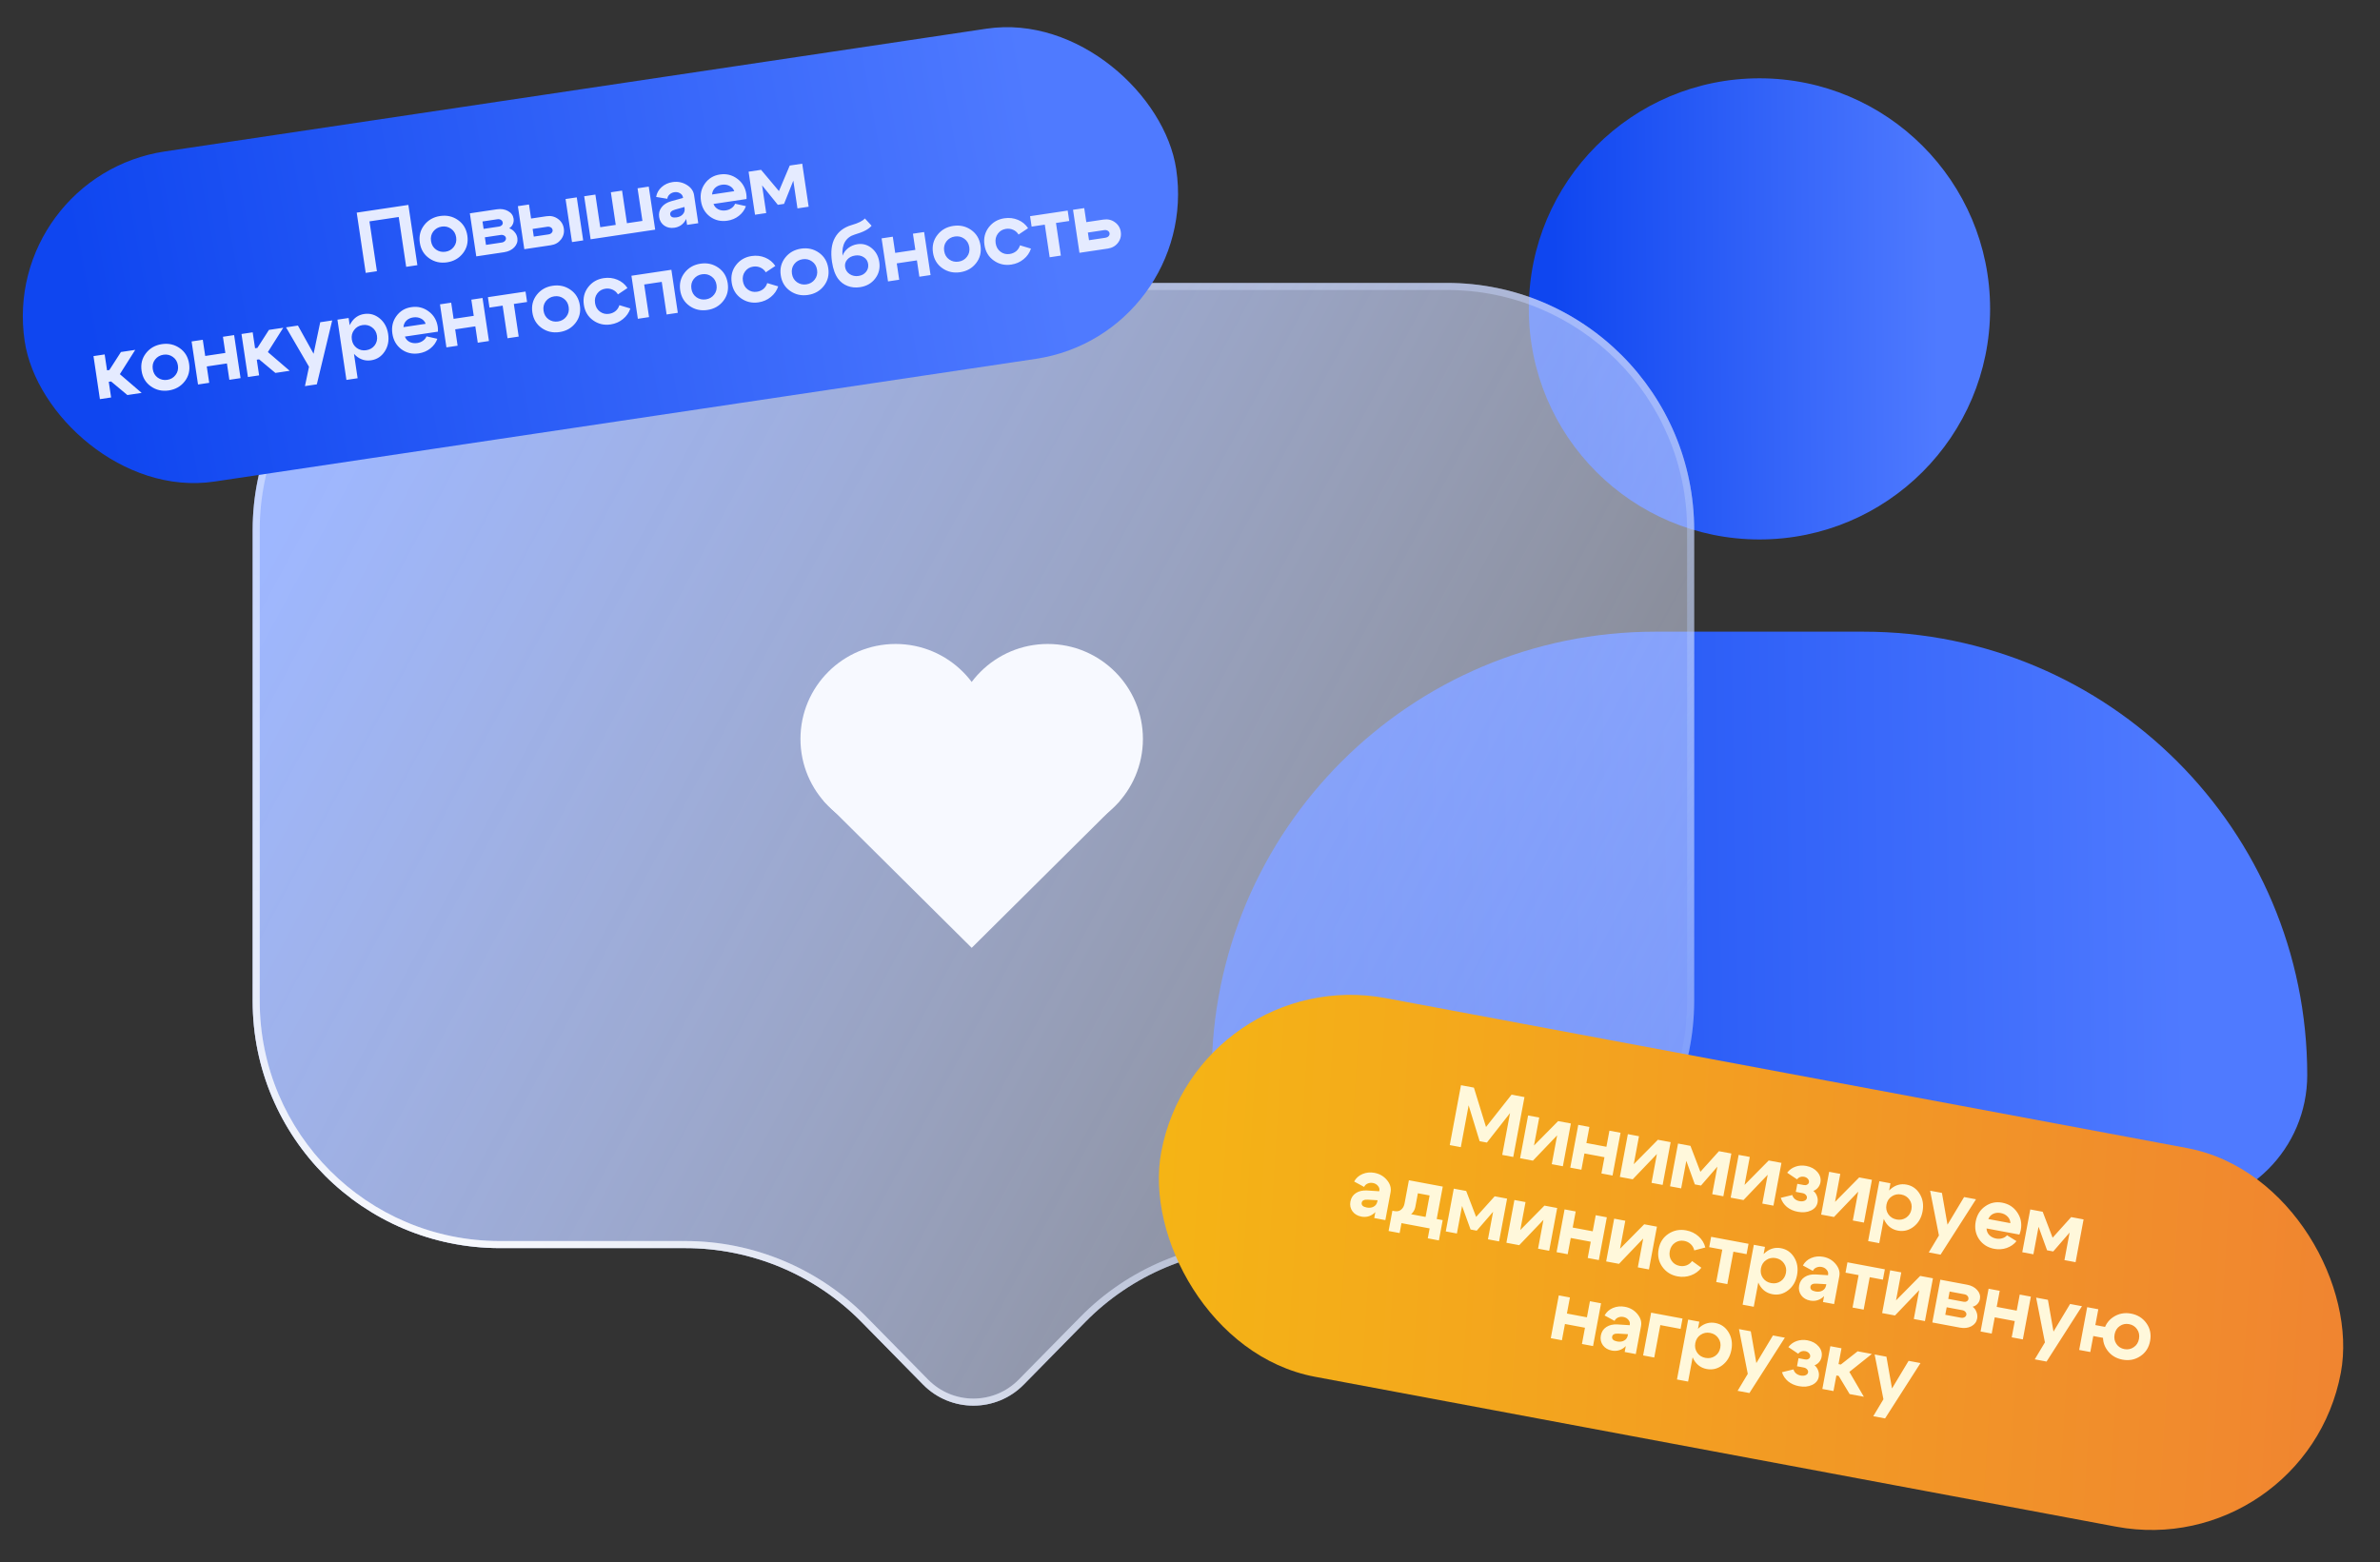
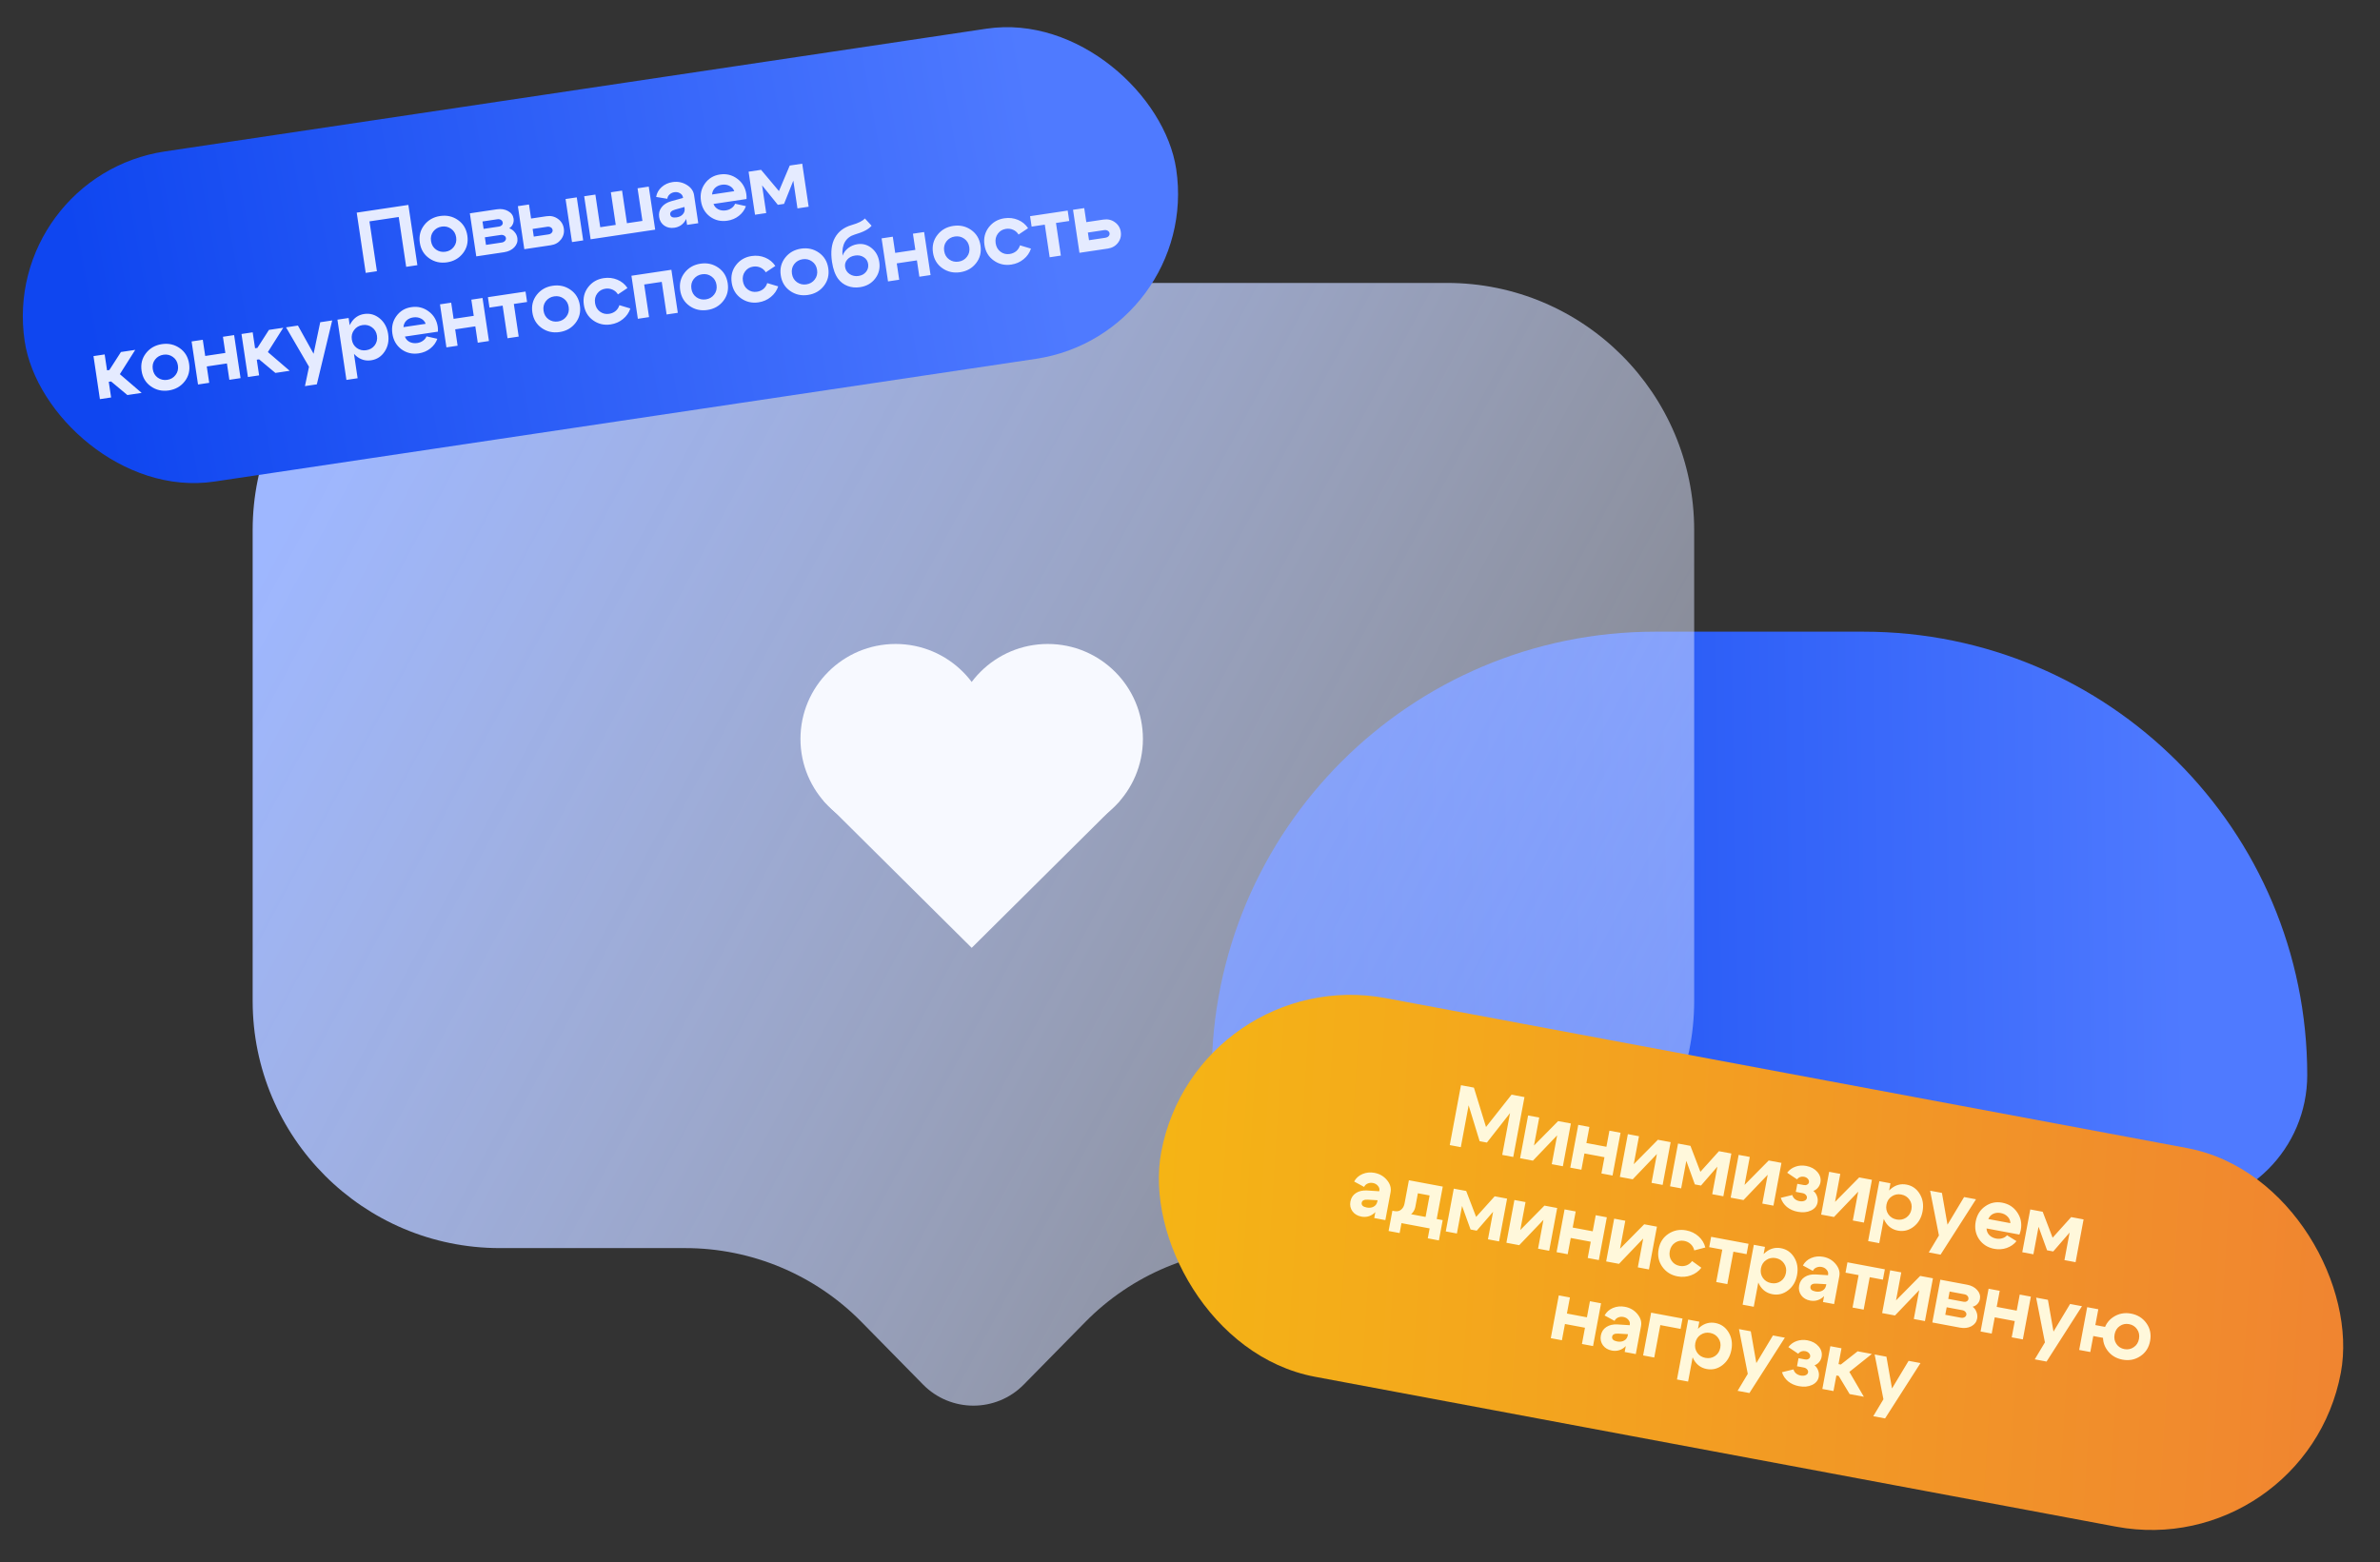
<svg xmlns="http://www.w3.org/2000/svg" width="556" height="365" viewBox="0 0 556 365" fill="none">
  <rect x="0" y="0" width="556" height="365" fill="#333333" stroke="none" />
  <path d="M283.065 251.191C283.065 193.974 329.456 147.591 386.682 147.591H435.383C492.609 147.591 539 193.974 539 251.191C539 268.356 525.083 282.271 507.915 282.271H314.15C296.982 282.271 283.065 268.356 283.065 251.191Z" fill="url(#paint0_linear_2036_555)" />
-   <path d="M464.914 72.17C464.914 101.923 440.79 126.042 411.032 126.042C381.275 126.042 357.151 101.923 357.151 72.17C357.151 42.417 381.275 18.298 411.032 18.298C440.79 18.298 464.914 42.417 464.914 72.17Z" fill="url(#paint1_linear_2036_555)" />
  <path data-figma-bg-blur-radius="30" d="M395.782 123.85C395.782 91.958 369.925 66.106 338.028 66.106H116.779C84.882 66.106 59.025 91.958 59.025 123.85V233.872C59.025 265.764 84.882 291.616 116.779 291.616H160.083C175.574 291.616 190.415 297.838 201.273 308.884L215.635 323.494C222.101 330.072 232.706 330.072 239.172 323.494L253.534 308.884C264.392 297.838 279.233 291.616 294.724 291.616H338.028C369.925 291.616 395.782 265.764 395.782 233.872V123.85Z" fill="url(#paint2_linear_2036_555)" />
  <g data-figma-bg-blur-radius="30">
-     <path fill-rule="evenodd" clip-rule="evenodd" d="M338.028 67.755H116.779C85.794 67.755 60.675 92.87 60.675 123.85V233.872C60.675 264.852 85.794 289.967 116.779 289.967H160.083C176.016 289.967 191.281 296.366 202.45 307.727L216.812 322.338C222.632 328.258 232.175 328.258 237.995 322.338L252.357 307.727C263.526 296.366 278.791 289.967 294.724 289.967H338.028C369.013 289.967 394.132 264.852 394.132 233.872V123.85C394.132 92.87 369.013 67.755 338.028 67.755ZM338.028 66.106C369.925 66.106 395.782 91.958 395.782 123.85V233.872C395.782 265.764 369.925 291.616 338.028 291.616H294.724C279.233 291.616 264.392 297.838 253.534 308.884L239.172 323.494C232.706 330.072 222.101 330.072 215.635 323.494L201.273 308.884C190.415 297.838 175.574 291.616 160.083 291.616H116.779C84.882 291.616 59.025 265.764 59.025 233.872V123.85C59.025 91.958 84.882 66.106 116.779 66.106H338.028Z" fill="url(#paint3_linear_2036_555)" />
-     <path fill-rule="evenodd" clip-rule="evenodd" d="M338.028 67.755H116.779C85.794 67.755 60.675 92.87 60.675 123.85V233.872C60.675 264.852 85.794 289.967 116.779 289.967H160.083C176.016 289.967 191.281 296.366 202.45 307.727L216.812 322.338C222.632 328.258 232.175 328.258 237.995 322.338L252.357 307.727C263.526 296.366 278.791 289.967 294.724 289.967H338.028C369.013 289.967 394.132 264.852 394.132 233.872V123.85C394.132 92.87 369.013 67.755 338.028 67.755ZM338.028 66.106C369.925 66.106 395.782 91.958 395.782 123.85V233.872C395.782 265.764 369.925 291.616 338.028 291.616H294.724C279.233 291.616 264.392 297.838 253.534 308.884L239.172 323.494C232.706 330.072 222.101 330.072 215.635 323.494L201.273 308.884C190.415 297.838 175.574 291.616 160.083 291.616H116.779C84.882 291.616 59.025 265.764 59.025 233.872V123.85C59.025 91.958 84.882 66.106 116.779 66.106H338.028Z" fill="url(#paint4_radial_2036_555)" />
-   </g>
+     </g>
  <path d="M231.444 172.649C231.444 184.903 221.495 194.836 209.222 194.836C196.949 194.836 187 184.903 187 172.649C187 160.395 196.949 150.461 209.222 150.461C221.495 150.461 231.444 160.395 231.444 172.649Z" fill="#F7F9FF" />
  <path d="M267 172.649C267 184.903 257.051 194.836 244.778 194.836C232.505 194.836 222.556 184.903 222.556 172.649C222.556 160.395 232.505 150.461 244.778 150.461C257.051 150.461 267 160.395 267 172.649Z" fill="#F7F9FF" />
  <path d="M227 221.461L192.359 187.071L261.641 187.071L227 221.461Z" fill="#F7F9FF" />
-   <path d="M240.333 184.852C240.333 189.141 235.359 192.618 229.222 192.618C223.086 192.618 218.111 189.141 218.111 184.852C218.111 180.563 223.086 177.086 229.222 177.086C235.359 177.086 240.333 180.563 240.333 184.852Z" fill="#F7F9FF" />
+   <path d="M240.333 184.852C240.333 189.141 235.359 192.618 229.222 192.618C218.111 180.563 223.086 177.086 229.222 177.086C235.359 177.086 240.333 180.563 240.333 184.852Z" fill="#F7F9FF" />
  <rect y="41.136" width="272" height="78" rx="39" transform="rotate(-8.498 0 41.136)" fill="url(#paint5_linear_2036_555)" />
  <path d="M83.333 49.681L95.4 47.878L97.503 61.956L94.889 62.347L93.149 50.703L86.311 51.724L88.051 63.369L85.436 63.759L83.333 49.681ZM101.221 54.081C100.74 54.715 100.564 55.461 100.692 56.319C100.82 57.178 101.207 57.839 101.852 58.305C102.511 58.769 103.249 58.939 104.067 58.817C104.885 58.695 105.534 58.317 106.015 57.683C106.51 57.047 106.693 56.3 106.565 55.442C106.437 54.584 106.043 53.923 105.384 53.459C104.739 52.994 104.008 52.822 103.19 52.944C102.372 53.067 101.716 53.446 101.221 54.081ZM100.267 60.351C99.042 59.492 98.312 58.279 98.078 56.71C97.843 55.141 98.186 53.767 99.107 52.588C100.027 51.409 101.265 50.703 102.82 50.471C104.375 50.238 105.766 50.551 106.99 51.41C108.215 52.269 108.945 53.483 109.179 55.051C109.414 56.62 109.071 57.994 108.15 59.173C107.23 60.353 105.992 61.058 104.437 61.291C102.881 61.523 101.491 61.21 100.267 60.351ZM116.198 51.227L112.719 51.747L112.977 53.477L116.597 52.936C116.865 52.896 117.082 52.788 117.248 52.612C117.412 52.423 117.477 52.222 117.445 52.007C117.403 51.725 117.262 51.514 117.021 51.371C116.794 51.227 116.52 51.179 116.198 51.227ZM116.952 54.898L113.272 55.447L113.536 57.217L117.216 56.667C117.525 56.621 117.773 56.495 117.962 56.289C118.15 56.082 118.226 55.858 118.19 55.617C118.152 55.362 118.014 55.171 117.775 55.042C117.548 54.898 117.274 54.849 116.952 54.898ZM117.76 58.93L111.264 59.901L109.762 49.845L116.057 48.904C117.062 48.754 117.939 48.89 118.688 49.313C119.434 49.722 119.866 50.316 119.982 51.093C120.048 51.536 119.988 51.963 119.803 52.374C119.629 52.77 119.349 53.093 118.961 53.343C119.466 53.514 119.887 53.808 120.223 54.224C120.571 54.624 120.785 55.093 120.865 55.629C120.983 56.42 120.747 57.134 120.157 57.77C119.565 58.393 118.766 58.78 117.76 58.93ZM133.628 56.559L132.125 46.504L134.74 46.113L136.242 56.169L133.628 56.559ZM127.85 52.981L124.431 53.492L124.699 55.282L128.118 54.771C128.44 54.723 128.689 54.604 128.866 54.413C129.055 54.206 129.131 53.983 129.095 53.741C129.055 53.473 128.914 53.268 128.674 53.126C128.433 52.983 128.159 52.935 127.85 52.981ZM127.688 50.518C128.68 50.37 129.56 50.574 130.329 51.131C131.111 51.686 131.573 52.439 131.715 53.391C131.857 54.343 131.636 55.198 131.05 55.958C130.476 56.701 129.693 57.147 128.701 57.295L122.486 58.224L120.984 48.168L123.578 47.781L124.068 51.059L127.688 50.518ZM153.059 53.656L137.976 55.91L136.473 45.854L139.088 45.463L140.226 53.086L143.847 52.545L142.708 44.922L145.322 44.532L146.461 52.154L150.081 51.613L148.942 43.991L151.557 43.6L153.059 53.656ZM159.884 48.36L157.714 48.972C156.872 49.207 156.49 49.587 156.568 50.109C156.61 50.391 156.757 50.595 157.009 50.722C157.273 50.834 157.619 50.857 158.048 50.793C158.692 50.697 159.183 50.452 159.521 50.059C159.874 49.664 160.009 49.191 159.927 48.641L160.63 48.536C160.807 49.716 160.605 50.754 160.026 51.649C159.445 52.531 158.625 53.051 157.566 53.209C156.654 53.345 155.862 53.182 155.19 52.721C154.516 52.246 154.115 51.579 153.987 50.721C153.857 49.85 154.044 49.088 154.55 48.437C155.054 47.773 155.805 47.297 156.804 47.011L159.569 46.248L159.548 46.107C159.488 45.705 159.262 45.389 158.872 45.16C158.479 44.917 158.035 44.833 157.539 44.907C157.096 44.973 156.719 45.153 156.406 45.446C156.105 45.724 155.936 46.058 155.898 46.447L153.284 46.015C153.426 45.13 153.846 44.368 154.546 43.73C155.259 43.088 156.111 42.694 157.104 42.545C158.31 42.365 159.411 42.578 160.406 43.183C161.415 43.786 161.994 44.59 162.144 45.596L163.124 52.152L160.509 52.543L159.884 48.36ZM171.536 44.666C171.329 44.107 170.959 43.697 170.426 43.433C169.892 43.157 169.289 43.069 168.619 43.169C167.975 43.265 167.444 43.516 167.025 43.921C166.619 44.324 166.393 44.831 166.347 45.441L171.536 44.666ZM166.678 47.653C166.9 48.223 167.271 48.641 167.79 48.906C168.323 49.169 168.918 49.251 169.575 49.153C170.071 49.079 170.51 48.904 170.894 48.627C171.291 48.348 171.569 48.005 171.727 47.598L174.259 48.166C173.952 49.047 173.406 49.801 172.622 50.425C171.85 51.034 170.954 51.414 169.935 51.566C168.407 51.795 167.05 51.477 165.865 50.612C164.692 49.732 163.989 48.514 163.757 46.959C163.525 45.404 163.835 44.041 164.688 42.872C165.54 41.689 166.703 40.988 168.178 40.768C169.679 40.543 171.024 40.87 172.21 41.748C173.41 42.624 174.124 43.827 174.353 45.355C174.401 45.677 174.417 46.058 174.4 46.499L166.678 47.653ZM176.383 50.171L174.881 40.116L177.797 39.68L181.973 44.648L184.494 38.679L187.41 38.244L188.913 48.299L186.298 48.69L185.331 42.214L183.16 47.638L181.712 47.854L178.03 43.305L178.998 49.781L176.383 50.171ZM23.341 93.259L21.839 83.203L24.453 82.812L25.009 86.533L25.552 86.452L28.254 82.245L31.593 81.746L28 87.423L33.095 91.802L29.757 92.3L25.952 89.127L25.409 89.208L25.956 92.868L23.341 93.259ZM36.219 84.015C35.738 84.649 35.562 85.395 35.69 86.253C35.818 87.111 36.205 87.773 36.85 88.239C37.509 88.702 38.247 88.873 39.065 88.751C39.883 88.629 40.532 88.251 41.013 87.617C41.508 86.981 41.691 86.234 41.563 85.376C41.434 84.518 41.041 83.857 40.382 83.393C39.737 82.928 39.006 82.756 38.188 82.878C37.37 83 36.714 83.379 36.219 84.015ZM35.264 90.285C34.04 89.426 33.31 88.213 33.076 86.644C32.841 85.075 33.184 83.701 34.105 82.522C35.025 81.343 36.263 80.637 37.818 80.404C39.373 80.172 40.764 80.485 41.988 81.344C43.213 82.203 43.943 83.416 44.177 84.985C44.412 86.554 44.069 87.928 43.148 89.107C42.228 90.286 40.99 90.992 39.435 91.225C37.879 91.457 36.489 91.144 35.264 90.285ZM46.262 89.834L44.76 79.778L47.374 79.388L47.939 83.169L52.645 82.466L52.08 78.685L54.695 78.294L56.197 88.35L53.583 88.741L53.012 84.919L48.306 85.623L48.877 89.444L46.262 89.834ZM57.919 88.093L56.416 78.037L59.031 77.646L59.587 81.367L60.13 81.286L62.832 77.078L66.171 76.58L62.578 82.257L67.673 86.635L64.335 87.134L60.529 83.961L59.986 84.042L60.533 87.702L57.919 88.093ZM74.809 75.289L77.605 74.871L74.016 89.8L71.241 90.214L72.19 85.693L66.825 76.482L69.6 76.067L73.257 82.655L74.809 75.289ZM78.827 74.689L81.441 74.298L83.545 88.376L80.93 88.767L78.827 74.689ZM82.725 77.108C82.244 77.742 82.066 78.481 82.192 79.326C82.319 80.171 82.705 80.832 83.353 81.311C83.998 81.777 84.736 81.948 85.567 81.823C86.399 81.699 87.055 81.32 87.536 80.686C88.015 80.039 88.191 79.293 88.065 78.449C87.939 77.604 87.553 76.949 86.908 76.483C86.261 76.004 85.521 75.827 84.69 75.951C83.859 76.075 83.204 76.461 82.725 77.108ZM83.175 83.147C82.135 82.247 81.5 81.019 81.267 79.464C81.035 77.909 81.285 76.556 82.018 75.404C82.748 74.24 83.771 73.559 85.085 73.363C86.425 73.163 87.635 73.51 88.715 74.404C89.794 75.298 90.449 76.516 90.68 78.058C90.91 79.6 90.64 80.956 89.869 82.127C89.098 83.297 88.042 83.983 86.701 84.183C85.387 84.379 84.212 84.034 83.175 83.147ZM99.444 75.659C99.237 75.1 98.867 74.689 98.334 74.426C97.8 74.15 97.197 74.062 96.527 74.162C95.883 74.258 95.352 74.509 94.933 74.914C94.527 75.317 94.301 75.824 94.255 76.434L99.444 75.659ZM94.585 78.646C94.808 79.216 95.178 79.634 95.698 79.899C96.231 80.162 96.825 80.244 97.482 80.146C97.978 80.072 98.418 79.897 98.802 79.62C99.199 79.341 99.477 78.998 99.635 78.591L102.167 79.159C101.86 80.04 101.314 80.794 100.53 81.418C99.758 82.027 98.862 82.407 97.843 82.56C96.314 82.788 94.958 82.47 93.773 81.605C92.6 80.725 91.897 79.507 91.665 77.952C91.433 76.397 91.743 75.034 92.596 73.865C93.448 72.682 94.611 71.981 96.086 71.761C97.587 71.536 98.931 71.863 100.118 72.741C101.318 73.617 102.032 74.82 102.261 76.348C102.309 76.67 102.325 77.051 102.308 77.493L94.585 78.646ZM104.291 81.164L102.789 71.109L105.403 70.718L105.968 74.499L110.674 73.796L110.109 70.015L112.724 69.624L114.226 79.68L111.612 80.071L111.041 76.249L106.335 76.953L106.905 80.774L104.291 81.164ZM122.772 68.123L123.135 70.557L120.038 71.019L121.177 78.642L118.562 79.032L117.423 71.41L114.346 71.87L113.983 69.436L122.772 68.123ZM127.51 70.376C127.029 71.01 126.853 71.756 126.981 72.614C127.109 73.472 127.496 74.134 128.141 74.599C128.8 75.063 129.538 75.234 130.356 75.111C131.174 74.989 131.823 74.611 132.304 73.977C132.799 73.341 132.982 72.594 132.853 71.736C132.725 70.878 132.332 70.217 131.673 69.754C131.028 69.288 130.296 69.117 129.478 69.239C128.661 69.361 128.004 69.74 127.51 70.376ZM126.555 76.645C125.33 75.787 124.601 74.573 124.366 73.004C124.132 71.436 124.475 70.062 125.395 68.882C126.316 67.703 127.554 66.997 129.109 66.765C130.664 66.533 132.054 66.846 133.279 67.705C134.504 68.563 135.234 69.777 135.468 71.346C135.702 72.914 135.359 74.288 134.439 75.468C133.519 76.647 132.281 77.353 130.725 77.585C129.17 77.817 127.78 77.504 126.555 76.645ZM139.52 68.582C139.052 69.213 138.883 69.958 139.011 70.816C139.139 71.674 139.519 72.337 140.151 72.805C140.783 73.272 141.494 73.447 142.285 73.329C142.875 73.241 143.384 73.021 143.811 72.669C144.236 72.304 144.531 71.849 144.697 71.303L147.258 72.072C146.939 73.052 146.363 73.878 145.531 74.55C144.713 75.221 143.754 75.638 142.655 75.803C141.14 76.029 139.777 75.712 138.565 74.851C137.354 73.99 136.631 72.776 136.396 71.207C136.162 69.638 136.498 68.265 137.405 67.088C138.312 65.911 139.523 65.209 141.038 64.983C142.165 64.814 143.225 64.937 144.218 65.35C145.212 65.764 146.002 66.414 146.586 67.299L144.361 68.783C144.053 68.281 143.635 67.912 143.106 67.676C142.577 67.439 142.011 67.366 141.408 67.456C140.617 67.575 139.987 67.95 139.52 68.582ZM156.843 63.033L158.345 73.088L155.73 73.479L154.592 65.857L150.489 66.47L151.628 74.092L149.013 74.483L147.511 64.427L156.843 63.033ZM162.048 65.216C161.567 65.849 161.391 66.595 161.519 67.454C161.647 68.311 162.034 68.973 162.679 69.439C163.338 69.903 164.076 70.073 164.894 69.951C165.712 69.829 166.362 69.451 166.843 68.817C167.337 68.181 167.52 67.434 167.392 66.576C167.264 65.718 166.87 65.057 166.212 64.594C165.566 64.128 164.835 63.956 164.017 64.079C163.199 64.201 162.543 64.58 162.048 65.216ZM161.094 71.485C159.869 70.626 159.139 69.413 158.905 67.844C158.67 66.275 159.013 64.901 159.934 63.722C160.854 62.543 162.092 61.837 163.647 61.605C165.203 61.372 166.593 61.686 167.817 62.544C169.042 63.403 169.772 64.617 170.006 66.185C170.241 67.754 169.898 69.128 168.977 70.307C168.057 71.487 166.819 72.192 165.264 72.425C163.709 72.657 162.318 72.344 161.094 71.485ZM174.058 63.421C173.591 64.053 173.421 64.798 173.549 65.656C173.677 66.514 174.058 67.177 174.689 67.645C175.321 68.112 176.033 68.287 176.824 68.169C177.414 68.081 177.922 67.861 178.349 67.509C178.775 67.144 179.07 66.689 179.235 66.143L181.797 66.912C181.477 67.891 180.901 68.718 180.07 69.39C179.252 70.061 178.293 70.478 177.193 70.642C175.678 70.869 174.315 70.552 173.104 69.691C171.892 68.83 171.169 67.615 170.935 66.047C170.7 64.478 171.037 63.105 171.944 61.928C172.851 60.751 174.062 60.049 175.577 59.822C176.703 59.654 177.763 59.777 178.757 60.19C179.751 60.604 180.54 61.253 181.125 62.139L178.9 63.623C178.592 63.121 178.173 62.752 177.644 62.515C177.116 62.279 176.55 62.206 175.946 62.296C175.155 62.414 174.526 62.789 174.058 63.421ZM185.539 61.706C185.058 62.34 184.882 63.086 185.01 63.944C185.138 64.802 185.525 65.464 186.17 65.929C186.829 66.393 187.567 66.564 188.385 66.441C189.203 66.319 189.852 65.941 190.333 65.307C190.827 64.671 191.011 63.925 190.882 63.066C190.754 62.208 190.361 61.547 189.702 61.084C189.057 60.618 188.325 60.447 187.507 60.569C186.689 60.691 186.033 61.07 185.539 61.706ZM184.584 67.976C183.359 67.117 182.63 65.903 182.395 64.334C182.161 62.766 182.504 61.392 183.424 60.212C184.345 59.033 185.582 58.328 187.138 58.095C188.693 57.863 190.083 58.176 191.308 59.035C192.533 59.893 193.262 61.107 193.497 62.676C193.731 64.245 193.388 65.618 192.468 66.798C191.547 67.977 190.31 68.683 188.754 68.915C187.199 69.147 185.809 68.834 184.584 67.976ZM203.611 52.735C202.978 53.542 201.662 54.232 199.664 54.805C198.654 55.107 197.896 55.679 197.392 56.522C196.901 57.363 196.712 58.44 196.826 59.752C197.078 59.057 197.517 58.463 198.143 57.972C198.782 57.479 199.497 57.174 200.288 57.056C201.535 56.869 202.65 57.176 203.633 57.974C204.616 58.773 205.21 59.857 205.414 61.224C205.632 62.686 205.311 63.974 204.449 65.09C203.602 66.203 202.42 66.873 200.905 67.1C199.873 67.254 198.906 67.159 198.004 66.814C197.103 66.468 196.369 65.913 195.802 65.148C195.098 64.198 194.62 62.878 194.368 61.189C194.023 58.883 194.25 57.005 195.048 55.556C195.846 54.108 197.137 53.12 198.923 52.592C200.526 52.133 201.566 51.615 202.041 51.037L203.611 52.735ZM197.424 62.377C197.528 63.074 197.885 63.631 198.496 64.047C199.117 64.447 199.81 64.59 200.575 64.476C201.312 64.366 201.895 64.046 202.323 63.516C202.751 62.986 202.913 62.372 202.808 61.675C202.706 60.991 202.367 60.466 201.792 60.1C201.214 59.72 200.537 59.589 199.759 59.705C198.995 59.819 198.39 60.129 197.945 60.634C197.499 61.139 197.326 61.72 197.424 62.377ZM207.455 65.751L205.952 55.695L208.567 55.305L209.132 59.086L213.838 58.383L213.273 54.602L215.887 54.211L217.39 64.267L214.775 64.657L214.204 60.836L209.498 61.539L210.069 65.361L207.455 65.751ZM221.099 56.393C220.618 57.027 220.441 57.773 220.569 58.631C220.698 59.489 221.084 60.151 221.73 60.617C222.388 61.08 223.127 61.251 223.944 61.129C224.762 61.006 225.412 60.628 225.893 59.995C226.387 59.359 226.57 58.612 226.442 57.754C226.314 56.895 225.92 56.235 225.262 55.771C224.616 55.306 223.885 55.134 223.067 55.256C222.249 55.378 221.593 55.757 221.099 56.393ZM220.144 62.663C218.919 61.804 218.189 60.59 217.955 59.022C217.721 57.453 218.064 56.079 218.984 54.9C219.904 53.72 221.142 53.015 222.697 52.782C224.253 52.55 225.643 52.863 226.868 53.722C228.093 54.581 228.822 55.794 229.057 57.363C229.291 58.932 228.948 60.306 228.028 61.485C227.107 62.664 225.869 63.37 224.314 63.602C222.759 63.835 221.369 63.522 220.144 62.663ZM233.109 54.599C232.641 55.23 232.471 55.975 232.599 56.834C232.728 57.692 233.108 58.355 233.74 58.822C234.371 59.29 235.083 59.464 235.874 59.346C236.464 59.258 236.972 59.038 237.4 58.687C237.825 58.321 238.12 57.866 238.285 57.321L240.847 58.089C240.527 59.069 239.951 59.895 239.12 60.568C238.302 61.238 237.343 61.656 236.243 61.82C234.728 62.046 233.365 61.729 232.154 60.868C230.942 60.008 230.219 58.793 229.985 57.224C229.751 55.656 230.087 54.283 230.994 53.105C231.901 51.928 233.112 51.226 234.627 51C235.753 50.832 236.813 50.954 237.807 51.368C238.801 51.781 239.59 52.431 240.175 53.317L237.95 54.801C237.642 54.298 237.223 53.929 236.695 53.693C236.166 53.457 235.6 53.383 234.996 53.474C234.205 53.592 233.576 53.967 233.109 54.599ZM249.426 49.2L249.789 51.634L246.692 52.096L247.831 59.719L245.216 60.109L244.078 52.487L241 52.947L240.637 50.513L249.426 49.2ZM257.943 53.767L254.142 54.335L254.41 56.124L258.211 55.557C258.533 55.508 258.789 55.388 258.979 55.195C259.168 54.989 259.244 54.765 259.208 54.523C259.168 54.255 259.027 54.05 258.787 53.908C258.546 53.766 258.265 53.719 257.943 53.767ZM257.781 51.303C258.786 51.153 259.674 51.356 260.442 51.913C261.224 52.468 261.686 53.221 261.828 54.173C261.971 55.125 261.749 55.981 261.163 56.74C260.589 57.483 259.799 57.931 258.794 58.081L252.177 59.069L250.674 49.014L253.289 48.623L253.779 51.901L257.781 51.303Z" fill="#E5EBFF" />
  <rect x="279.556" y="224.943" width="280.357" height="90" rx="45" transform="rotate(10.6 279.556 224.943)" fill="url(#paint6_linear_2036_555)" />
  <path d="M338.686 267.547L341.305 253.556L344.323 254.121L347.153 263.319L353.118 255.767L356.136 256.332L353.517 270.323L350.939 269.84L352.768 260.066L347.362 266.957L345.663 266.639L343.094 258.256L341.265 268.03L338.686 267.547ZM365.109 272.492L362.511 272.006L363.771 265.27L358.113 271.183L355.115 270.622L356.986 260.628L359.584 261.114L358.361 267.65L364.001 261.941L366.979 262.498L365.109 272.492ZM366.837 272.816L368.707 262.822L371.306 263.308L370.602 267.066L375.28 267.941L375.983 264.183L378.581 264.67L376.711 274.664L374.112 274.177L374.823 270.38L370.146 269.504L369.435 273.302L366.837 272.816ZM388.416 276.854L385.818 276.368L387.078 269.632L381.42 275.545L378.422 274.984L380.292 264.99L382.891 265.476L381.668 272.012L387.308 266.303L390.286 266.86L388.416 276.854ZM390.144 277.177L392.014 267.184L394.912 267.726L397.233 273.787L401.568 268.972L404.466 269.514L402.596 279.508L399.998 279.022L401.202 272.585L397.376 277L395.937 276.731L393.947 271.228L392.742 277.664L390.144 277.177ZM414.299 281.698L411.701 281.212L412.961 274.476L407.304 280.389L404.305 279.828L406.176 269.834L408.774 270.32L407.551 276.856L413.191 271.147L416.17 271.704L414.299 281.698ZM417.507 274.003C418.004 273.337 418.651 272.865 419.448 272.587C420.245 272.308 421.083 272.251 421.962 272.416C423.068 272.623 423.938 273.096 424.572 273.835C425.206 274.575 425.44 275.391 425.273 276.283C425.188 276.736 424.995 277.142 424.693 277.499C424.408 277.845 424.051 278.096 423.622 278.25C424.017 278.572 424.3 278.977 424.471 279.464C424.655 279.954 424.699 280.452 424.605 280.958C424.448 281.797 423.93 282.425 423.053 282.84C422.175 283.255 421.15 283.352 419.977 283.133C418.991 282.948 418.145 282.569 417.439 281.996C416.748 281.412 416.274 280.702 416.016 279.868L418.704 279.212C418.802 279.575 418.999 279.888 419.294 280.15C419.606 280.402 419.968 280.566 420.381 280.643C420.821 280.726 421.205 280.701 421.533 280.569C421.863 280.424 422.055 280.212 422.107 279.932C422.157 279.665 422.085 279.424 421.891 279.209C421.699 278.98 421.43 278.833 421.084 278.768L419.525 278.476L419.876 276.597L421.435 276.889C421.715 276.942 421.963 276.905 422.18 276.78C422.41 276.658 422.546 276.483 422.588 276.257C422.646 275.95 422.56 275.672 422.331 275.422C422.115 275.175 421.814 275.015 421.427 274.943C421.108 274.883 420.799 274.908 420.503 275.018C420.22 275.131 419.987 275.308 419.804 275.549L417.507 274.003ZM435.439 285.654L432.841 285.168L434.102 278.432L428.444 284.345L425.446 283.784L427.316 273.79L429.914 274.276L428.691 280.812L434.332 275.103L437.31 275.66L435.439 285.654ZM439.038 275.984L441.636 276.47L439.018 290.461L436.419 289.975L439.038 275.984ZM441.929 279.545C441.268 279.987 440.858 280.628 440.701 281.467C440.544 282.306 440.693 283.058 441.148 283.723C441.605 284.374 442.247 284.777 443.073 284.931C443.899 285.086 444.643 284.942 445.305 284.501C445.969 284.046 446.38 283.399 446.537 282.559C446.694 281.72 446.544 280.974 446.087 280.323C445.632 279.659 444.991 279.25 444.165 279.095C443.339 278.94 442.594 279.09 441.929 279.545ZM440.379 285.399C439.691 284.209 439.492 282.841 439.781 281.295C440.071 279.749 440.75 278.552 441.819 277.704C442.89 276.843 444.079 276.534 445.385 276.779C446.717 277.028 447.747 277.752 448.475 278.95C449.202 280.148 449.423 281.513 449.136 283.046C448.849 284.578 448.15 285.771 447.038 286.625C445.927 287.479 444.705 287.781 443.372 287.532C442.067 287.288 441.069 286.577 440.379 285.399ZM458.839 279.69L461.618 280.21L453.343 293.142L450.584 292.626L452.96 288.664L450.904 278.205L453.663 278.721L454.963 286.143L458.839 279.69ZM469.651 285.788C469.638 285.193 469.423 284.684 469.006 284.261C468.591 283.825 468.05 283.544 467.384 283.42C466.745 283.3 466.16 283.363 465.632 283.609C465.116 283.857 464.737 284.262 464.494 284.823L469.651 285.788ZM464.083 287.022C464.106 287.633 464.32 288.149 464.724 288.569C465.141 288.992 465.676 289.265 466.329 289.387C466.822 289.479 467.295 289.458 467.748 289.322C468.215 289.188 468.589 288.955 468.872 288.622L471.079 289.986C470.5 290.719 469.739 291.253 468.793 291.586C467.864 291.909 466.893 291.975 465.881 291.786C464.361 291.501 463.184 290.757 462.347 289.552C461.526 288.337 461.261 286.956 461.55 285.41C461.839 283.864 462.578 282.679 463.767 281.853C464.959 281.014 466.287 280.732 467.753 281.006C469.245 281.285 470.409 282.034 471.243 283.252C472.09 284.473 472.372 285.842 472.087 287.361C472.027 287.681 471.918 288.047 471.758 288.458L464.083 287.022ZM472.43 292.577L474.3 282.583L477.199 283.125L479.519 289.187L483.855 284.371L486.753 284.913L484.883 294.907L482.284 294.421L483.489 287.985L479.663 292.4L478.224 292.13L476.233 286.627L475.029 293.063L472.43 292.577ZM321.818 280.435L319.567 280.303C318.694 280.25 318.209 280.483 318.112 281.003C318.059 281.283 318.132 281.524 318.328 281.726C318.541 281.918 318.86 282.053 319.286 282.133C319.926 282.253 320.47 282.182 320.919 281.922C321.381 281.663 321.663 281.261 321.766 280.715L322.465 280.846C322.246 282.018 321.716 282.933 320.876 283.589C320.038 284.232 319.093 284.455 318.041 284.258C317.134 284.089 316.439 283.676 315.955 283.02C315.474 282.351 315.313 281.59 315.472 280.737C315.634 279.871 316.061 279.213 316.752 278.763C317.446 278.299 318.311 278.096 319.349 278.152L322.211 278.336L322.237 278.196C322.312 277.796 322.202 277.424 321.908 277.079C321.616 276.722 321.224 276.496 320.731 276.404C320.291 276.322 319.876 276.368 319.484 276.543C319.109 276.707 318.84 276.967 318.676 277.323L316.348 276.06C316.771 275.27 317.418 274.688 318.288 274.313C319.172 273.94 320.106 273.846 321.092 274.031C322.292 274.255 323.262 274.816 324.005 275.713C324.76 276.613 325.045 277.563 324.858 278.562L323.638 285.078L321.04 284.592L321.818 280.435ZM325.281 282.883L337.034 285.082L336.147 289.819L333.549 289.333L333.983 287.014L327.407 285.784L326.973 288.102L324.394 287.62L325.281 282.883ZM325.76 282.972C326.387 283.09 326.904 282.98 327.312 282.642C327.736 282.294 328.005 281.813 328.12 281.2L329.137 275.764L337.052 277.245L335.186 287.219L332.587 286.733L333.975 279.317L331.237 278.805L330.646 281.963C330.469 282.909 329.909 283.652 328.966 284.193C328.04 284.723 326.937 284.868 325.657 284.629L325.078 284.52L325.381 282.901L325.76 282.972ZM337.753 287.72L339.623 277.726L342.521 278.268L344.842 284.33L349.177 279.514L352.075 280.056L350.205 290.05L347.607 289.564L348.811 283.128L344.985 287.543L343.546 287.273L341.556 281.77L340.351 288.206L337.753 287.72ZM361.908 292.241L359.31 291.754L360.57 285.018L354.913 290.931L351.914 290.37L353.785 280.376L356.383 280.863L355.16 287.399L360.8 281.689L363.779 282.247L361.908 292.241ZM363.636 292.564L365.506 282.57L368.105 283.056L367.402 286.814L372.079 287.689L372.782 283.932L375.38 284.418L373.51 294.412L370.912 293.925L371.622 290.128L366.945 289.252L366.235 293.05L363.636 292.564ZM385.215 296.602L382.617 296.116L383.877 289.38L378.219 295.293L375.221 294.732L377.092 284.738L379.69 285.224L378.467 291.76L384.107 286.051L387.085 286.608L385.215 296.602ZM391.293 290.375C390.644 290.819 390.24 291.467 390.081 292.32C389.921 293.173 390.063 293.924 390.507 294.572C390.951 295.221 391.566 295.619 392.353 295.766C392.939 295.876 393.491 295.834 394.01 295.642C394.531 295.436 394.959 295.102 395.294 294.641L397.463 296.205C396.84 297.026 396.026 297.619 395.02 297.982C394.028 298.348 392.985 298.429 391.893 298.224C390.387 297.943 389.202 297.197 388.339 295.987C387.476 294.777 387.19 293.393 387.482 291.834C387.774 290.275 388.541 289.087 389.783 288.272C391.025 287.456 392.399 287.189 393.905 287.471C395.024 287.68 395.986 288.143 396.79 288.859C397.594 289.575 398.127 290.447 398.39 291.475L395.802 292.15C395.675 291.574 395.4 291.088 394.978 290.692C394.556 290.296 394.045 290.042 393.445 289.929C392.659 289.782 391.941 289.931 391.293 290.375ZM408.478 290.612L408.025 293.03L404.947 292.454L403.53 300.03L400.931 299.543L402.349 291.968L399.291 291.396L399.743 288.977L408.478 290.612ZM409.719 290.844L412.318 291.33L409.699 305.322L407.101 304.836L409.719 290.844ZM412.611 294.406C411.949 294.847 411.54 295.488 411.382 296.327C411.225 297.167 411.374 297.919 411.829 298.583C412.287 299.234 412.928 299.637 413.755 299.792C414.581 299.946 415.325 299.803 415.987 299.361C416.651 298.906 417.062 298.259 417.219 297.42C417.376 296.58 417.226 295.835 416.768 295.184C416.314 294.519 415.673 294.11 414.847 293.955C414.021 293.801 413.275 293.951 412.611 294.406ZM411.06 300.26C410.373 299.069 410.174 297.701 410.463 296.155C410.752 294.61 411.431 293.413 412.5 292.565C413.572 291.703 414.761 291.395 416.066 291.639C417.399 291.888 418.429 292.612 419.156 293.81C419.884 295.008 420.104 296.374 419.817 297.906C419.531 299.438 418.831 300.632 417.72 301.486C416.609 302.339 415.387 302.642 414.054 302.392C412.748 302.148 411.75 301.437 411.06 300.26ZM426.65 300.054L424.399 299.922C423.526 299.869 423.041 300.102 422.944 300.622C422.891 300.902 422.964 301.143 423.16 301.345C423.373 301.537 423.692 301.672 424.118 301.752C424.758 301.872 425.302 301.801 425.751 301.54C426.213 301.282 426.495 300.88 426.597 300.333L427.297 300.464C427.078 301.637 426.548 302.551 425.708 303.208C424.87 303.851 423.925 304.074 422.872 303.877C421.966 303.708 421.271 303.295 420.787 302.639C420.306 301.969 420.145 301.208 420.304 300.355C420.466 299.489 420.893 298.831 421.584 298.381C422.277 297.918 423.143 297.715 424.181 297.771L427.043 297.955L427.069 297.815C427.144 297.415 427.034 297.043 426.74 296.698C426.448 296.34 426.056 296.115 425.563 296.023C425.123 295.941 424.708 295.987 424.316 296.162C423.941 296.326 423.672 296.586 423.508 296.942L421.18 295.678C421.603 294.889 422.25 294.306 423.12 293.931C424.004 293.559 424.938 293.465 425.924 293.649C427.124 293.874 428.094 294.435 428.837 295.332C429.592 296.232 429.877 297.182 429.69 298.181L428.47 304.697L425.872 304.211L426.65 300.054ZM440.325 296.572L439.872 298.99L436.794 298.414L435.377 305.99L432.778 305.503L434.196 297.928L431.138 297.356L431.59 294.937L440.325 296.572ZM449.69 308.668L447.091 308.182L448.352 301.446L442.694 307.359L439.696 306.798L441.566 296.804L444.165 297.29L442.941 303.826L448.582 298.117L451.56 298.674L449.69 308.668ZM458.918 302.41L455.46 301.763L455.138 303.482L458.736 304.155C459.002 304.205 459.243 304.174 459.457 304.062C459.673 303.937 459.801 303.768 459.841 303.555C459.894 303.275 459.829 303.029 459.649 302.816C459.481 302.605 459.238 302.47 458.918 302.41ZM458.429 306.125L454.772 305.44L454.442 307.199L458.1 307.884C458.407 307.941 458.683 307.903 458.928 307.77C459.174 307.637 459.319 307.45 459.364 307.21C459.411 306.957 459.344 306.731 459.16 306.531C458.993 306.32 458.749 306.185 458.429 306.125ZM457.874 310.2L451.418 308.992L453.288 298.998L459.544 300.169C460.543 300.356 461.328 300.771 461.897 301.416C462.468 302.047 462.682 302.749 462.537 303.522C462.455 303.961 462.259 304.345 461.949 304.674C461.655 304.991 461.284 305.204 460.836 305.313C461.258 305.641 461.559 306.056 461.741 306.559C461.939 307.051 461.987 307.563 461.888 308.096C461.741 308.882 461.284 309.48 460.518 309.888C459.754 310.283 458.873 310.387 457.874 310.2ZM462.69 311.101L464.561 301.108L467.159 301.594L466.456 305.351L471.133 306.227L471.836 302.469L474.435 302.955L472.564 312.949L469.966 312.463L470.677 308.665L465.999 307.79L465.289 311.588L462.69 311.101ZM483.601 304.671L486.38 305.191L478.105 318.124L475.346 317.607L477.722 313.646L475.666 303.186L478.424 303.702L479.725 311.124L483.601 304.671ZM493.998 311.768C493.839 312.621 493.981 313.371 494.425 314.02C494.869 314.669 495.491 315.068 496.29 315.217C497.09 315.367 497.814 315.22 498.463 314.776C499.125 314.334 499.535 313.687 499.695 312.834C499.854 311.981 499.706 311.229 499.248 310.578C498.804 309.93 498.182 309.53 497.383 309.381C496.583 309.231 495.859 309.378 495.211 309.823C494.562 310.267 494.158 310.915 493.998 311.768ZM491.4 311.282C491.692 309.723 492.459 308.535 493.701 307.719C494.943 306.904 496.324 306.638 497.843 306.922C499.375 307.209 500.573 307.957 501.436 309.167C502.299 310.377 502.585 311.761 502.293 313.32C502.001 314.879 501.235 316.067 499.992 316.882C498.75 317.698 497.363 317.963 495.83 317.676C494.311 317.391 493.12 316.644 492.257 315.435C491.394 314.225 491.108 312.841 491.4 311.282ZM492.039 310.077L491.56 312.636L489.022 312.161L488.322 315.898L485.724 315.412L487.594 305.418L490.193 305.904L489.501 309.602L492.039 310.077ZM362.285 312.658L364.155 302.664L366.754 303.151L366.05 306.908L370.728 307.784L371.431 304.026L374.029 304.512L372.159 314.506L369.561 314.02L370.271 310.222L365.594 309.347L364.883 313.145L362.285 312.658ZM380.325 311.731L378.074 311.6C377.201 311.547 376.716 311.78 376.619 312.3C376.566 312.579 376.638 312.82 376.835 313.023C377.047 313.214 377.367 313.35 377.793 313.43C378.433 313.549 378.977 313.479 379.426 313.218C379.888 312.96 380.17 312.557 380.272 312.011L380.972 312.142C380.752 313.315 380.223 314.229 379.383 314.886C378.545 315.529 377.6 315.752 376.547 315.555C375.641 315.385 374.946 314.973 374.462 314.316C373.98 313.647 373.819 312.886 373.979 312.033C374.141 311.167 374.568 310.509 375.259 310.059C375.952 309.596 376.818 309.392 377.856 309.449L380.717 309.632L380.744 309.493C380.818 309.093 380.709 308.721 380.415 308.376C380.123 308.018 379.731 307.793 379.238 307.701C378.798 307.618 378.382 307.665 377.991 307.84C377.616 308.004 377.346 308.264 377.183 308.619L374.854 307.356C375.278 306.566 375.925 305.984 376.795 305.609C377.678 305.237 378.613 305.143 379.599 305.327C380.798 305.551 381.769 306.112 382.512 307.01C383.267 307.91 383.551 308.86 383.364 309.859L382.145 316.375L379.547 315.889L380.325 311.731ZM383.855 316.695L385.725 306.701L393.06 308.074L392.608 310.492L387.871 309.606L386.453 317.181L383.855 316.695ZM394.382 308.321L396.981 308.807L394.362 322.799L391.764 322.313L394.382 308.321ZM397.274 311.883C396.612 312.324 396.202 312.965 396.045 313.804C395.888 314.644 396.037 315.396 396.492 316.06C396.949 316.711 397.591 317.114 398.417 317.269C399.244 317.423 399.988 317.28 400.65 316.838C401.314 316.383 401.725 315.736 401.882 314.897C402.039 314.057 401.889 313.312 401.431 312.661C400.976 311.996 400.336 311.587 399.51 311.432C398.684 311.278 397.938 311.428 397.274 311.883ZM395.723 317.737C395.036 316.546 394.837 315.178 395.126 313.632C395.415 312.087 396.094 310.89 397.163 310.042C398.235 309.18 399.423 308.872 400.729 309.116C402.062 309.365 403.092 310.089 403.819 311.287C404.547 312.485 404.767 313.851 404.48 315.383C404.193 316.915 403.494 318.108 402.383 318.962C401.271 319.816 400.049 320.119 398.717 319.869C397.411 319.625 396.413 318.914 395.723 317.737ZM414.184 312.027L416.962 312.547L408.687 325.48L405.929 324.964L408.305 321.002L406.249 310.542L409.007 311.058L410.307 318.48L414.184 312.027ZM417.787 314.749C418.284 314.084 418.93 313.612 419.727 313.333C420.524 313.055 421.362 312.998 422.242 313.163C423.348 313.37 424.218 313.843 424.852 314.582C425.486 315.321 425.719 316.137 425.552 317.03C425.467 317.483 425.274 317.888 424.973 318.246C424.687 318.592 424.33 318.843 423.901 318.997C424.296 319.319 424.579 319.724 424.75 320.211C424.934 320.7 424.979 321.198 424.884 321.705C424.727 322.544 424.21 323.171 423.332 323.586C422.455 324.001 421.429 324.099 420.257 323.88C419.271 323.695 418.425 323.316 417.718 322.743C417.028 322.158 416.553 321.449 416.296 320.615L418.984 319.959C419.081 320.322 419.278 320.635 419.574 320.897C419.885 321.148 420.248 321.313 420.661 321.39C421.1 321.472 421.484 321.448 421.812 321.316C422.143 321.171 422.334 320.959 422.387 320.679C422.437 320.412 422.365 320.171 422.17 319.956C421.979 319.727 421.71 319.58 421.363 319.515L419.804 319.223L420.156 317.344L421.715 317.636C421.995 317.688 422.243 317.652 422.459 317.527C422.689 317.405 422.825 317.23 422.868 317.004C422.925 316.697 422.839 316.419 422.61 316.169C422.394 315.922 422.093 315.762 421.707 315.69C421.387 315.63 421.079 315.655 420.782 315.765C420.499 315.878 420.266 316.055 420.083 316.296L417.787 314.749ZM425.725 324.531L427.595 314.537L430.194 315.023L429.502 318.721L430.041 318.822L433.971 315.73L437.289 316.351L432.037 320.54L435.419 326.345L432.101 325.724L429.544 321.48L429.004 321.379L428.323 325.017L425.725 324.531ZM445.875 317.958L448.653 318.478L440.378 331.411L437.62 330.894L439.995 326.932L437.94 316.473L440.698 316.989L441.998 324.411L445.875 317.958Z" fill="#FFF8DB" />
  <defs>
    <clipPath id="bgblur_0_2036_555_clip_path" transform="translate(-29.025 -36.105)">
      <path d="M395.782 123.85C395.782 91.958 369.925 66.106 338.028 66.106H116.779C84.882 66.106 59.025 91.958 59.025 123.85V233.872C59.025 265.764 84.882 291.616 116.779 291.616H160.083C175.574 291.616 190.415 297.838 201.273 308.884L215.635 323.494C222.101 330.072 232.706 330.072 239.172 323.494L253.534 308.884C264.392 297.838 279.233 291.616 294.724 291.616H338.028C369.925 291.616 395.782 265.764 395.782 233.872V123.85Z" />
    </clipPath>
    <clipPath id="bgblur_1_2036_555_clip_path" transform="translate(-29.025 -36.105)">
      <path fill-rule="evenodd" clip-rule="evenodd" d="M338.028 67.755H116.779C85.794 67.755 60.675 92.87 60.675 123.85V233.872C60.675 264.852 85.794 289.967 116.779 289.967H160.083C176.016 289.967 191.281 296.366 202.45 307.727L216.812 322.338C222.632 328.258 232.175 328.258 237.995 322.338L252.357 307.727C263.526 296.366 278.791 289.967 294.724 289.967H338.028C369.013 289.967 394.132 264.852 394.132 233.872V123.85C394.132 92.87 369.013 67.755 338.028 67.755ZM338.028 66.106C369.925 66.106 395.782 91.958 395.782 123.85V233.872C395.782 265.764 369.925 291.616 338.028 291.616H294.724C279.233 291.616 264.392 297.838 253.534 308.884L239.172 323.494C232.706 330.072 222.101 330.072 215.635 323.494L201.273 308.884C190.415 297.838 175.574 291.616 160.083 291.616H116.779C84.882 291.616 59.025 265.764 59.025 233.872V123.85C59.025 91.958 84.882 66.106 116.779 66.106H338.028Z" />
    </clipPath>
    <linearGradient id="paint0_linear_2036_555" x1="296.051" y1="168.159" x2="509.743" y2="164.537" gradientUnits="userSpaceOnUse">
      <stop stop-color="#0F46F0" />
      <stop offset="1" stop-color="#4F7AFF" />
    </linearGradient>
    <linearGradient id="paint1_linear_2036_555" x1="362.619" y1="34.753" x2="452.613" y2="33.95" gradientUnits="userSpaceOnUse">
      <stop stop-color="#0F46F0" />
      <stop offset="1" stop-color="#4F7AFF" />
    </linearGradient>
    <linearGradient id="paint2_linear_2036_555" x1="74.961" y1="103.927" x2="389.46" y2="273.128" gradientUnits="userSpaceOnUse">
      <stop stop-color="#9EB7FF" />
      <stop offset="1" stop-color="#E9EDFF" stop-opacity="0.42" />
    </linearGradient>
    <linearGradient id="paint3_linear_2036_555" x1="107.488" y1="56.737" x2="378.494" y2="259.866" gradientUnits="userSpaceOnUse">
      <stop offset="0.255" stop-color="#E7F0FF" stop-opacity="0.25" />
      <stop offset="0.695" stop-color="#BDCCFC" stop-opacity="0.55" />
      <stop offset="1" stop-color="#B4D2FF" stop-opacity="0.1" />
    </linearGradient>
    <radialGradient id="paint4_radial_2036_555" cx="0" cy="0" r="1" gradientUnits="userSpaceOnUse" gradientTransform="translate(109.352 319.84) rotate(-43.866) scale(230.96 385.714)">
      <stop stop-color="white" />
      <stop offset="0.895" stop-color="white" stop-opacity="0" />
    </radialGradient>
    <linearGradient id="paint5_linear_2036_555" x1="13.801" y1="53.048" x2="240.752" y2="45.989" gradientUnits="userSpaceOnUse">
      <stop stop-color="#0F46F0" />
      <stop offset="1" stop-color="#4F7AFF" />
    </linearGradient>
    <linearGradient id="paint6_linear_2036_555" x1="272.159" y1="304.537" x2="575.127" y2="267.466" gradientUnits="userSpaceOnUse">
      <stop stop-color="#F5B614" />
      <stop offset="1" stop-color="#F08232" />
    </linearGradient>
  </defs>
</svg>